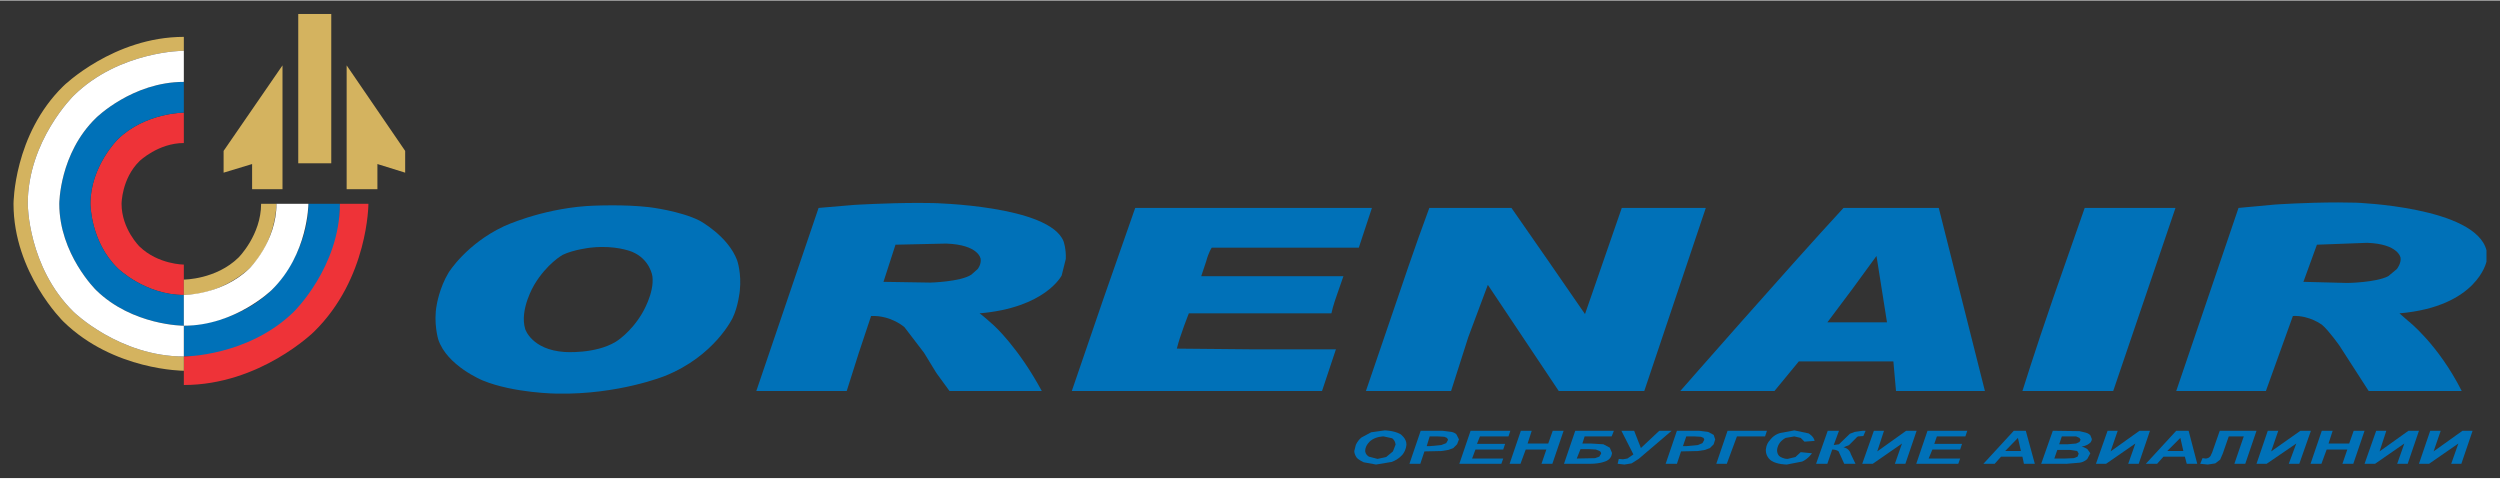
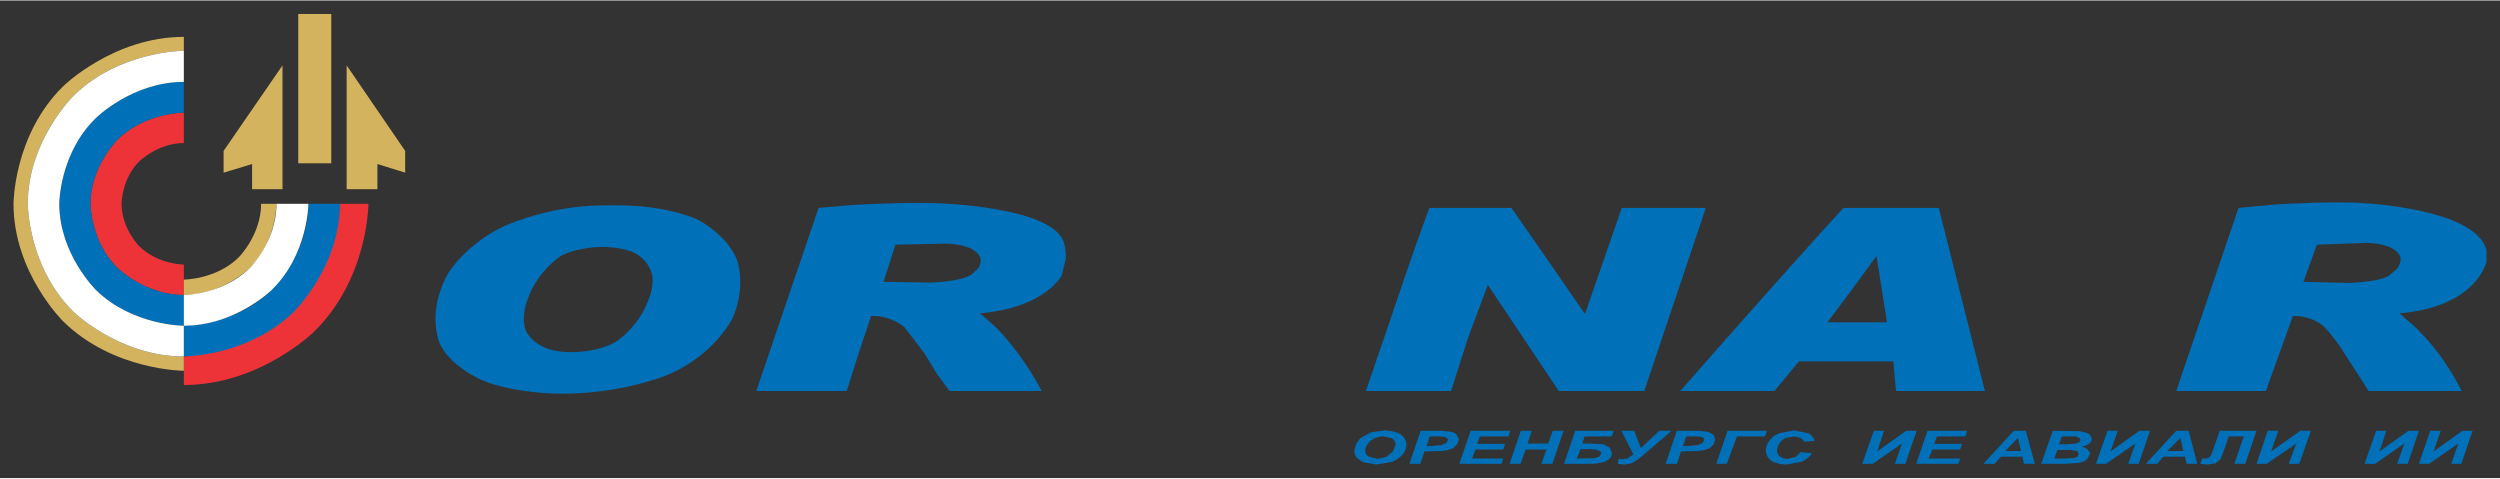
<svg xmlns="http://www.w3.org/2000/svg" version="1.0" width="1024" height="196" viewBox="-45.038 -45.038 8330.081 1591.33" id="svg4052">
  <rect x="-45.038" y="-45.038" width="8330.081" height="1591.33" fill="#333333" stroke="none" />
  <defs id="defs4054" />
  <path d="M 567.5,835 C 567.5,835 482.5,835 420,775 C 420,775 360,716.25 360,632.5 C 360,632.5 360,548.75 420,490 C 420,490 482.5,430 567.5,430 L 567.5,328.75 C 567.5,328.75 438.75,328.75 347.5,417.5 C 347.5,417.5 256.25,507.5 256.25,632.5 C 256.25,632.5 256.25,758.75 347.5,847.5 C 347.5,847.5 438.75,936.25 567.5,936.25 L 567.5,835" id="path2959" style="fill:#ee3338;fill-opacity:1;stroke:none;stroke-width:1;stroke-linecap:round;stroke-linejoin:round;stroke-miterlimit:4;stroke-opacity:1" />
  <path d="M 876.25,632.5 C 876.25,632.5 876.25,758.75 786.25,847.5 C 786.25,847.5 695,936.25 567.5,936.25 L 567.5,885 C 567.5,885 675,885 750,811.25 C 750,811.25 825,736.25 825,632.5 L 876.25,632.5" id="path2961" style="fill:#d4b35f;fill-opacity:1;stroke:none;stroke-width:1;stroke-linecap:round;stroke-linejoin:round;stroke-miterlimit:4;stroke-opacity:1" />
  <path d="M 1087.5,632.5 C 1087.5,632.5 1101.213,855.59 947.463,1005.59 C 947.463,1005.59 781.25,1141.25 567.5,1141.25 L 567.5,1038.75 C 567.5,1038.75 738.75,1038.75 860,920 C 860,920 982.5,800 982.5,632.5 L 1087.5,632.5" id="path2963" style="fill:#0071b8;fill-opacity:1;stroke:none;stroke-width:1;stroke-linecap:round;stroke-linejoin:round;stroke-miterlimit:4;stroke-opacity:1" />
  <path d="M 1001.25,1058.75 C 1001.25,1058.75 821.25,1236.25 567.5,1236.25 L 567.5,1141.25 C 567.5,1141.25 781.25,1141.25 933.75,992.5 C 933.75,992.5 1087.5,842.5 1087.5,632.5 L 1182.5,632.5 C 1182.5,632.5 1182.5,881.25 1001.25,1058.75" id="path2965" style="fill:#ee3338;fill-opacity:1;stroke:none;stroke-width:1;stroke-linecap:round;stroke-linejoin:round;stroke-miterlimit:4;stroke-opacity:1" />
  <path d="M 200,272.5 C 200,272.5 47.5,422.5 47.5,632.5 C 47.5,632.5 47.5,842.5 200,992.5 C 200,992.5 352.5,1141.25 567.5,1141.25 L 567.5,1188.75 C 567.5,1188.75 333.75,1188.75 166.25,1025 C 166.25,1025 0,862.5 0,632.5 C 0,632.5 0,402.5 166.25,240 C 166.25,240 333.75,76.25 567.5,76.25 L 567.5,122.5 C 567.5,122.5 352.5,122.5 200,272.5" id="path2967" style="fill:#d4b35f;fill-opacity:1;stroke:none;stroke-width:1;stroke-linecap:round;stroke-linejoin:round;stroke-miterlimit:4;stroke-opacity:1" />
  <path d="M 567.5,328.75 C 567.5,328.75 438.75,328.75 347.5,417.5 C 347.5,417.5 256.25,507.5 256.25,632.5 C 256.25,632.5 256.25,758.75 347.5,847.5 C 347.5,847.5 438.75,936.25 567.5,936.25 L 567.5,1038.75 C 567.5,1038.75 396.25,1038.75 275,920 C 275,920 152.5,800 152.5,632.5 C 152.5,632.5 152.5,465 275,346.25 C 275,346.25 396.25,226.25 567.5,226.25 L 567.5,328.75" id="path2969" style="fill:#0071b8;fill-opacity:1;stroke:none;stroke-width:1;stroke-linecap:round;stroke-linejoin:round;stroke-miterlimit:4;stroke-opacity:1" />
  <path d="M 700,456.25 L 896.25,171.25 L 896.25,583.75 L 795,583.75 L 795,500 L 700,528.75 L 700,456.25" id="path2971" style="fill:#d4b35f;fill-opacity:1;stroke:none;stroke-width:1;stroke-linecap:round;stroke-linejoin:round;stroke-miterlimit:4;stroke-opacity:1" />
  <path d="M 1305,456.25 L 1110,171.25 L 1110,583.75 L 1212.5,583.75 L 1212.5,500 L 1305,528.75 L 1305,456.25" id="path2973" style="fill:#d4b35f;fill-opacity:1;stroke:none;stroke-width:1;stroke-linecap:round;stroke-linejoin:round;stroke-miterlimit:4;stroke-opacity:1" />
  <path d="M 1058.75,-5.6843419e-14 L 1058.75,497.5 L 948.75,497.5 L 948.75,-5.6843419e-14 L 1058.75,-5.6843419e-14" id="path2975" style="fill:#d4b35f;fill-opacity:1;stroke:none;stroke-width:1;stroke-linecap:round;stroke-linejoin:round;stroke-miterlimit:4;stroke-opacity:1" />
  <path d="M 200,272.5 C 200,272.5 47.5,422.5 47.5,632.5 C 47.5,632.5 47.5,842.5 200,992.5 C 200,992.5 352.5,1141.25 567.5,1141.25 L 567.5,1038.75 C 567.5,1038.75 396.25,1038.75 275,920 C 275,920 152.5,800 152.5,632.5 C 152.5,632.5 152.5,465 275,346.25 C 275,346.25 396.25,226.25 567.5,226.25 L 567.5,122.5 C 567.5,122.5 352.5,122.5 200,272.5" id="path2977" style="fill:#ffffff;fill-opacity:1;stroke:none;stroke-width:1;stroke-linecap:round;stroke-linejoin:round;stroke-miterlimit:4;stroke-opacity:1" />
  <path d="M 876.25,632.5 L 982.5,632.5 C 982.5,632.5 982.5,800 860,920 C 860,920 738.75,1038.75 567.5,1038.75 L 567.5,936.25 C 567.5,936.25 695,936.25 786.25,847.5 C 786.25,847.5 876.25,758.75 876.25,632.5" id="path2979" style="fill:#ffffff;fill-opacity:1;stroke:none;stroke-width:1;stroke-linecap:round;stroke-linejoin:round;stroke-miterlimit:4;stroke-opacity:1" />
  <path d="M 1992.85,637.567 C 1944.35,637.642 1908.756,640.005 1908.756,640.005 C 1753.756,651.255 1633.756,707.505 1633.756,707.505 C 1508.756,766.255 1450.006,861.255 1450.006,861.255 C 1418.756,912.505 1410.006,970.005 1410.006,970.005 C 1398.756,1028.755 1415.006,1083.755 1415.006,1083.755 C 1443.756,1172.505 1563.756,1221.255 1563.756,1221.255 C 1667.506,1263.755 1811.256,1265.005 1811.256,1265.005 C 2016.256,1268.755 2170.006,1206.255 2170.006,1206.255 C 2336.256,1140.005 2396.256,1012.505 2396.256,1012.505 C 2415.006,973.755 2420.006,922.505 2420.006,922.505 C 2426.256,863.755 2411.256,821.255 2411.256,821.255 C 2381.256,740.005 2286.256,688.755 2286.256,688.755 C 2222.506,656.255 2118.756,643.755 2118.756,643.755 C 2076.099,638.833 2030.571,637.51 1992.85,637.567 z M 1958.787,776.317 C 2022.081,775.594 2061.256,792.505 2061.256,792.505 C 2121.256,817.505 2128.756,873.755 2128.756,873.755 C 2136.256,930.005 2093.756,998.755 2093.756,998.755 C 2055.006,1063.755 2006.256,1092.505 2006.256,1092.505 C 1937.506,1133.755 1836.256,1126.255 1836.256,1126.255 C 1726.256,1118.755 1705.006,1050.005 1705.006,1050.005 C 1685.006,985.005 1735.006,902.505 1735.006,902.505 C 1777.506,831.255 1830.006,802.505 1830.006,802.505 C 1866.256,785.005 1921.256,778.755 1921.256,778.755 C 1934.537,777.192 1947.066,776.451 1958.787,776.317 z" id="path2981" style="fill:#0071b8;fill-opacity:1;stroke:none;stroke-width:1;stroke-linecap:round;stroke-linejoin:round;stroke-miterlimit:4;stroke-opacity:1" />
  <path d="M 3016.037,629.536 C 2907.175,629.536 2800.006,636.255 2800.006,636.255 L 2682.506,646.255 L 2475.006,1256.255 L 2776.256,1256.255 L 2816.256,1130.005 L 2857.506,1006.255 C 2925.006,1003.755 2968.756,1043.755 2968.756,1043.755 L 3033.756,1128.755 L 3075.006,1196.255 L 3118.756,1256.255 L 3426.256,1256.255 C 3347.506,1110.005 3266.256,1037.505 3266.256,1037.505 C 3226.256,1001.255 3218.756,997.505 3218.756,997.505 C 3438.756,978.755 3492.506,871.255 3492.506,871.255 L 3506.256,816.255 C 3507.506,781.255 3498.756,757.505 3498.756,757.505 C 3451.256,637.505 3062.506,630.005 3062.506,630.005 C 3047.193,629.692 3031.589,629.536 3016.037,629.536 z M 3107.506,765.005 C 3217.506,768.755 3222.506,816.255 3222.506,816.255 C 3225.006,835.005 3212.506,850.005 3212.506,850.005 L 3191.256,868.755 C 3155.006,892.505 3055.006,895.005 3055.006,895.005 L 2898.756,892.505 L 2938.756,768.755 L 3107.506,765.005 z" id="path2985" style="fill:#0071b8;fill-opacity:1;stroke:none;stroke-width:1;stroke-linecap:round;stroke-linejoin:round;stroke-miterlimit:4;stroke-opacity:1" />
-   <path d="M 4482.5,778.75 L 3992.5,778.75 C 3992.5,778.75 3982.5,792.5 3973.75,825 L 3957.5,873.75 L 4431.25,873.75 L 4410,935 C 4410,935 4396.25,972.5 4391.25,997.5 L 3916.25,997.5 C 3916.25,997.5 3886.25,1072.5 3876.25,1115 L 4140,1117.5 L 4406.25,1117.5 L 4360,1256.25 L 3526.25,1256.25 L 3631.25,950 L 3737.5,646.25 L 4526.25,646.25 L 4482.5,778.75" id="path2989" style="fill:#0071b8;fill-opacity:1;stroke:none;stroke-width:1;stroke-linecap:round;stroke-linejoin:round;stroke-miterlimit:4;stroke-opacity:1" />
  <path d="M 4611.25,948.75 C 4611.25,948.75 4672.5,766.25 4717.5,646.25 L 4991.25,646.25 L 5113.75,822.5 L 5236.25,1000 L 5358.75,646.25 L 5638.75,646.25 L 5536.25,951.25 L 5433.75,1256.25 L 5148.75,1256.25 L 4912.5,902.5 L 4847.5,1076.25 L 4790,1256.25 L 4506.25,1256.25 L 4611.25,948.75" id="path2991" style="fill:#0071b8;fill-opacity:1;stroke:none;stroke-width:1;stroke-linecap:round;stroke-linejoin:round;stroke-miterlimit:4;stroke-opacity:1" />
  <path d="M 6097.506,646.255 C 5916.256,842.505 5553.756,1256.255 5553.756,1256.255 L 5867.506,1256.255 L 5948.756,1157.505 L 6263.756,1157.505 L 6272.506,1256.255 L 6568.756,1256.255 L 6415.006,646.255 L 6097.506,646.255 z M 6207.506,806.255 L 6242.506,1027.505 L 6043.756,1027.505 L 6126.256,917.505 L 6207.506,806.255 z" id="path2993" style="fill:#0071b8;fill-opacity:1;stroke:none;stroke-width:1;stroke-linecap:round;stroke-linejoin:round;stroke-miterlimit:4;stroke-opacity:1" />
-   <path d="M 6901.25,646.25 L 7203.75,646.25 L 6996.25,1256.25 L 6693.75,1256.25 C 6693.75,1256.25 6735,1123.75 6795,950 L 6901.25,646.25" id="path2997" style="fill:#0071b8;fill-opacity:1;stroke:none;stroke-width:1;stroke-linecap:round;stroke-linejoin:round;stroke-miterlimit:4;stroke-opacity:1" />
  <path d="M 7745.568,627.911 C 7638.225,627.883 7535.006,635.005 7535.006,635.005 L 7413.756,646.255 L 7206.256,1256.255 L 7505.006,1256.255 L 7595.006,1006.255 C 7651.256,1003.755 7692.506,1036.255 7692.506,1036.255 C 7713.756,1053.755 7750.006,1105.005 7750.006,1105.005 L 7847.506,1256.255 L 8157.506,1256.255 C 8078.756,1100.005 7978.756,1022.505 7978.756,1022.505 L 7950.006,997.505 C 8210.006,975.005 8240.006,825.005 8240.006,825.005 L 8240.006,787.505 C 8203.756,642.505 7805.006,628.755 7805.006,628.755 C 7785.475,628.169 7765.447,627.916 7745.568,627.911 z M 7842.506,762.505 C 7947.506,766.255 7953.756,812.505 7953.756,812.505 C 7956.256,831.255 7941.256,850.005 7941.256,850.005 L 7912.506,873.755 C 7871.256,895.005 7776.256,896.255 7776.256,896.255 L 7630.006,892.505 L 7675.006,768.755 L 7842.506,762.505 z" id="path3001" style="fill:#0071b8;fill-opacity:1;stroke:none;stroke-width:1;stroke-linecap:round;stroke-linejoin:round;stroke-miterlimit:4;stroke-opacity:1" />
  <path d="M 4568.756,1387.505 L 4523.756,1393.755 L 4491.256,1411.255 C 4477.506,1422.505 4472.506,1436.255 4472.506,1436.255 L 4467.506,1456.255 C 4467.506,1467.505 4475.006,1477.505 4475.006,1477.505 C 4480.006,1485.005 4498.756,1493.755 4498.756,1493.755 L 4540.006,1501.255 L 4592.506,1492.505 C 4616.256,1483.755 4628.756,1467.505 4628.756,1467.505 C 4641.256,1451.255 4641.256,1433.755 4641.256,1433.755 C 4641.256,1413.755 4621.256,1400.005 4621.256,1400.005 C 4598.756,1387.505 4568.756,1387.505 4568.756,1387.505 z M 4565.006,1407.505 L 4593.756,1413.755 C 4605.006,1422.505 4605.006,1435.005 4605.006,1435.005 L 4596.256,1457.505 L 4573.756,1476.255 L 4545.006,1482.505 L 4516.256,1475.005 C 4503.756,1467.505 4503.756,1456.255 4503.756,1456.255 C 4503.756,1436.255 4521.256,1422.505 4521.256,1422.505 C 4538.756,1407.505 4565.006,1407.505 4565.006,1407.505 z" id="path3005" style="fill:#0071b8;fill-opacity:1;stroke:none;stroke-width:1;stroke-linecap:round;stroke-linejoin:round;stroke-miterlimit:4;stroke-opacity:1" />
  <path d="M 4688.756,1388.755 L 4651.256,1498.755 L 4687.506,1498.755 L 4701.256,1457.505 L 4757.506,1456.255 L 4781.256,1452.505 L 4797.506,1446.255 L 4810.006,1433.755 L 4816.256,1417.505 L 4808.756,1402.505 C 4805.006,1395.005 4791.256,1392.505 4791.256,1392.505 L 4761.256,1388.755 L 4688.756,1388.755 z M 4718.756,1407.505 L 4745.006,1407.505 L 4767.506,1408.755 L 4776.256,1412.505 L 4780.006,1418.755 L 4773.756,1430.005 L 4757.506,1436.255 L 4718.756,1440.005 L 4708.756,1440.005 L 4718.756,1407.505 z" id="path3009" style="fill:#0071b8;fill-opacity:1;stroke:none;stroke-width:1;stroke-linecap:round;stroke-linejoin:round;stroke-miterlimit:4;stroke-opacity:1" />
  <path d="M 4981.25,1407.5 L 4886.25,1407.5 L 4876.25,1432.5 L 4970,1432.5 L 4963.75,1451.25 L 4871.25,1451.25 L 4860,1481.25 L 4963.75,1481.25 L 4957.5,1498.75 L 4817.5,1498.75 L 4855,1388.75 L 4987.5,1388.75 L 4981.25,1407.5" id="path3011" style="fill:#0071b8;fill-opacity:1;stroke:none;stroke-width:1;stroke-linecap:round;stroke-linejoin:round;stroke-miterlimit:4;stroke-opacity:1" />
  <path d="M 5107.5,1451.25 L 5038.75,1451.25 L 5021.25,1498.75 L 4985,1498.75 L 5022.5,1388.75 L 5058.75,1388.75 L 5045,1431.25 L 5113.75,1431.25 L 5128.75,1388.75 L 5165,1388.75 L 5127.5,1498.75 L 5091.25,1498.75 L 5107.5,1451.25" id="path3013" style="fill:#0071b8;fill-opacity:1;stroke:none;stroke-width:1;stroke-linecap:round;stroke-linejoin:round;stroke-miterlimit:4;stroke-opacity:1" />
  <path d="M 5203.756,1388.755 L 5166.256,1498.755 L 5253.756,1498.755 C 5290.006,1498.755 5308.756,1488.755 5308.756,1488.755 C 5326.256,1480.005 5326.256,1462.505 5326.256,1462.505 L 5318.756,1445.005 L 5297.506,1433.755 L 5256.256,1431.255 L 5227.506,1431.255 L 5235.006,1407.505 L 5325.006,1407.505 L 5332.506,1388.755 L 5203.756,1388.755 z M 5221.256,1450.005 L 5250.006,1450.005 L 5272.506,1451.255 L 5285.006,1456.255 C 5290.006,1458.755 5290.006,1465.005 5290.006,1465.005 L 5283.756,1475.005 L 5270.006,1480.005 L 5208.756,1481.255 L 5221.256,1450.005 z" id="path3017" style="fill:#0071b8;fill-opacity:1;stroke:none;stroke-width:1;stroke-linecap:round;stroke-linejoin:round;stroke-miterlimit:4;stroke-opacity:1" />
  <path d="M 5400,1388.75 L 5422.5,1446.25 L 5483.75,1388.75 L 5525,1388.75 L 5415,1482.5 L 5391.25,1497.5 L 5367.5,1501.25 L 5345,1498.75 L 5348.75,1482.5 L 5362.5,1483.75 L 5377.5,1481.25 L 5397.5,1467.5 L 5357.5,1388.75 L 5400,1388.75" id="path3019" style="fill:#0071b8;fill-opacity:1;stroke:none;stroke-width:1;stroke-linecap:round;stroke-linejoin:round;stroke-miterlimit:4;stroke-opacity:1" />
  <path d="M 5542.506,1388.755 L 5505.006,1498.755 L 5542.506,1498.755 L 5556.256,1457.505 L 5612.506,1456.255 L 5636.256,1452.505 L 5652.506,1446.255 L 5665.006,1433.755 L 5670.006,1417.505 L 5665.006,1402.505 L 5646.256,1392.505 L 5616.256,1388.755 L 5542.506,1388.755 z M 5573.756,1407.505 L 5600.006,1407.505 L 5622.506,1408.755 L 5631.256,1412.505 L 5633.756,1418.755 L 5627.506,1430.005 L 5612.506,1436.255 L 5573.756,1440.005 L 5562.506,1440.005 L 5573.756,1407.505 z" id="path3021" style="fill:#0071b8;fill-opacity:1;stroke:none;stroke-width:1;stroke-linecap:round;stroke-linejoin:round;stroke-miterlimit:4;stroke-opacity:1" />
  <path d="M 5711.25,1388.75 L 5842.5,1388.75 L 5836.25,1407.5 L 5742.5,1407.5 L 5708.75,1498.75 L 5673.75,1498.75 L 5711.25,1388.75" id="path3025" style="fill:#0071b8;fill-opacity:1;stroke:none;stroke-width:1;stroke-linecap:round;stroke-linejoin:round;stroke-miterlimit:4;stroke-opacity:1" />
  <path d="M 5967.5,1425 L 5955,1412.5 L 5933.75,1407.5 L 5905,1412.5 C 5905,1412.5 5891.25,1418.75 5883.75,1431.25 C 5883.75,1431.25 5876.25,1441.25 5876.25,1455 C 5876.25,1455 5876.25,1468.75 5886.25,1475 C 5886.25,1475 5897.5,1482.5 5911.25,1482.5 L 5937.5,1476.25 L 5955,1460 L 5992.5,1463.75 C 5992.5,1463.75 5980,1482.5 5960,1491.25 L 5908.75,1501.25 C 5908.75,1501.25 5876.25,1501.25 5857.5,1488.75 C 5857.5,1488.75 5838.75,1477.5 5838.75,1453.75 C 5838.75,1453.75 5838.75,1433.75 5852.5,1420 C 5852.5,1420 5863.75,1402.5 5886.25,1396.25 L 5933.75,1387.5 L 5981.25,1397.5 C 5981.25,1397.5 5998.75,1407.5 6001.25,1422.5 L 5967.5,1425" id="path3027" style="fill:#0071b8;fill-opacity:1;stroke:none;stroke-width:1;stroke-linecap:round;stroke-linejoin:round;stroke-miterlimit:4;stroke-opacity:1" />
-   <path d="M 6171.25,1388.75 L 6163.75,1406.25 L 6146.25,1407.5 C 6146.25,1407.5 6142.5,1408.75 6138.75,1413.75 L 6116.25,1436.25 L 6097.5,1443.75 C 6097.5,1443.75 6115,1446.25 6121.25,1463.75 L 6121.25,1465 L 6137.5,1498.75 L 6100,1498.75 L 6081.25,1457.5 C 6081.25,1457.5 6075,1451.25 6060,1451.25 L 6043.75,1498.75 L 6006.25,1498.75 L 6045,1388.75 L 6082.5,1388.75 L 6065,1436.25 L 6082.5,1433.75 L 6118.75,1398.75 L 6135,1392.5 L 6161.25,1388.75 L 6171.25,1388.75" id="path3029" style="fill:#0071b8;fill-opacity:1;stroke:none;stroke-width:1;stroke-linecap:round;stroke-linejoin:round;stroke-miterlimit:4;stroke-opacity:1" />
  <path d="M 6292.5,1431.25 L 6195,1498.75 L 6160,1498.75 L 6198.75,1388.75 L 6232.5,1388.75 L 6210,1457.5 L 6306.25,1388.75 L 6341.25,1388.75 L 6303.75,1498.75 L 6268.75,1498.75 L 6292.5,1431.25" id="path3031" style="fill:#0071b8;fill-opacity:1;stroke:none;stroke-width:1;stroke-linecap:round;stroke-linejoin:round;stroke-miterlimit:4;stroke-opacity:1" />
  <path d="M 6480,1498.75 L 6340,1498.75 L 6377.5,1388.75 L 6510,1388.75 L 6503.75,1407.5 L 6408.75,1407.5 L 6400,1432.5 L 6492.5,1432.5 L 6486.25,1451.25 L 6393.75,1451.25 L 6381.25,1481.25 L 6486.25,1481.25 L 6480,1498.75" id="path3033" style="fill:#0071b8;fill-opacity:1;stroke:none;stroke-width:1;stroke-linecap:round;stroke-linejoin:round;stroke-miterlimit:4;stroke-opacity:1" />
  <path d="M 6665.006,1388.755 L 6563.756,1498.755 L 6601.256,1498.755 L 6622.506,1475.005 L 6693.756,1475.005 L 6698.756,1498.755 L 6735.006,1498.755 L 6705.006,1388.755 L 6665.006,1388.755 z M 6678.756,1412.505 L 6688.756,1456.255 L 6636.256,1456.255 L 6678.756,1412.505 z" id="path3037" style="fill:#0071b8;fill-opacity:1;stroke:none;stroke-width:1;stroke-linecap:round;stroke-linejoin:round;stroke-miterlimit:4;stroke-opacity:1" />
  <path d="M 6795.006,1388.755 L 6756.256,1498.755 L 6841.256,1498.755 L 6885.006,1495.005 C 6901.256,1492.505 6910.006,1482.505 6910.006,1482.505 L 6920.006,1463.755 L 6911.256,1451.255 C 6905.006,1445.005 6891.256,1441.255 6891.256,1441.255 C 6908.756,1438.755 6916.256,1431.255 6916.256,1431.255 C 6925.006,1426.255 6925.006,1416.255 6925.006,1416.255 L 6920.006,1403.755 C 6915.006,1397.505 6905.006,1395.005 6905.006,1395.005 L 6883.756,1390.005 L 6795.006,1388.755 z M 6825.006,1407.505 L 6872.506,1407.505 L 6883.756,1412.505 L 6887.506,1418.755 L 6883.756,1426.255 L 6872.506,1431.255 L 6843.756,1433.755 L 6816.256,1433.755 L 6825.006,1407.505 z M 6810.006,1452.505 L 6852.506,1452.505 L 6876.256,1456.255 L 6881.256,1465.005 L 6877.506,1475.005 L 6865.006,1480.005 L 6835.006,1481.255 L 6800.006,1481.255 L 6810.006,1452.505 z" id="path3041" style="fill:#0071b8;fill-opacity:1;stroke:none;stroke-width:1;stroke-linecap:round;stroke-linejoin:round;stroke-miterlimit:4;stroke-opacity:1" />
  <path d="M 6977.5,1388.75 L 7011.25,1388.75 L 6987.5,1457.5 L 7083.75,1388.75 L 7118.75,1388.75 L 7081.25,1498.75 L 7046.25,1498.75 L 7070,1431.25 L 6972.5,1498.75 L 6938.75,1498.75 L 6977.5,1388.75" id="path3045" style="fill:#0071b8;fill-opacity:1;stroke:none;stroke-width:1;stroke-linecap:round;stroke-linejoin:round;stroke-miterlimit:4;stroke-opacity:1" />
  <path d="M 7206.256,1388.755 L 7105.006,1498.755 L 7142.506,1498.755 L 7163.756,1475.005 L 7235.006,1475.005 L 7241.256,1498.755 L 7276.256,1498.755 L 7247.506,1388.755 L 7206.256,1388.755 z M 7220.006,1412.505 L 7230.006,1456.255 L 7176.256,1456.255 L 7220.006,1412.505 z" id="path3047" style="fill:#0071b8;fill-opacity:1;stroke:none;stroke-width:1;stroke-linecap:round;stroke-linejoin:round;stroke-miterlimit:4;stroke-opacity:1" />
  <path d="M 7381.25,1407.5 L 7361.25,1465 L 7352.5,1485 L 7336.25,1497.5 L 7311.25,1501.25 L 7286.25,1498.75 L 7293.75,1480 L 7305,1481.25 C 7305,1481.25 7320,1481.25 7323.75,1465 L 7325,1463.75 L 7351.25,1388.75 L 7473.75,1388.75 L 7436.25,1498.75 L 7400,1498.75 L 7431.25,1407.5 L 7381.25,1407.5" id="path3051" style="fill:#0071b8;fill-opacity:1;stroke:none;stroke-width:1;stroke-linecap:round;stroke-linejoin:round;stroke-miterlimit:4;stroke-opacity:1" />
  <path d="M 7655,1388.75 L 7616.25,1498.75 L 7581.25,1498.75 L 7606.25,1431.25 L 7507.5,1498.75 L 7473.75,1498.75 L 7511.25,1388.75 L 7546.25,1388.75 L 7522.5,1457.5 L 7620,1388.75 L 7655,1388.75" id="path3053" style="fill:#0071b8;fill-opacity:1;stroke:none;stroke-width:1;stroke-linecap:round;stroke-linejoin:round;stroke-miterlimit:4;stroke-opacity:1" />
-   <path d="M 7797.5,1388.75 L 7833.75,1388.75 L 7796.25,1498.75 L 7760,1498.75 L 7776.25,1451.25 L 7707.5,1451.25 L 7690,1498.75 L 7653.75,1498.75 L 7691.25,1388.75 L 7727.5,1388.75 L 7713.75,1431.25 L 7782.5,1431.25 L 7797.5,1388.75" id="path3055" style="fill:#0071b8;fill-opacity:1;stroke:none;stroke-width:1;stroke-linecap:round;stroke-linejoin:round;stroke-miterlimit:4;stroke-opacity:1" />
  <path d="M 7868.75,1498.75 L 7833.75,1498.75 L 7872.5,1388.75 L 7906.25,1388.75 L 7883.75,1457.5 L 7980,1388.75 L 8015,1388.75 L 7977.5,1498.75 L 7942.5,1498.75 L 7966.25,1431.25 L 7868.75,1498.75" id="path3057" style="fill:#0071b8;fill-opacity:1;stroke:none;stroke-width:1;stroke-linecap:round;stroke-linejoin:round;stroke-miterlimit:4;stroke-opacity:1" />
  <path d="M 8146.25,1431.25 L 8048.75,1498.75 L 8015,1498.75 L 8052.5,1388.75 L 8087.5,1388.75 L 8063.75,1457.5 L 8160,1388.75 L 8193.75,1388.75 L 8156.25,1498.75 L 8122.5,1498.75 L 8146.25,1431.25" id="path3059" style="fill:#0071b8;fill-opacity:1;stroke:none;stroke-width:1;stroke-linecap:round;stroke-linejoin:round;stroke-miterlimit:4;stroke-opacity:1" />
</svg>